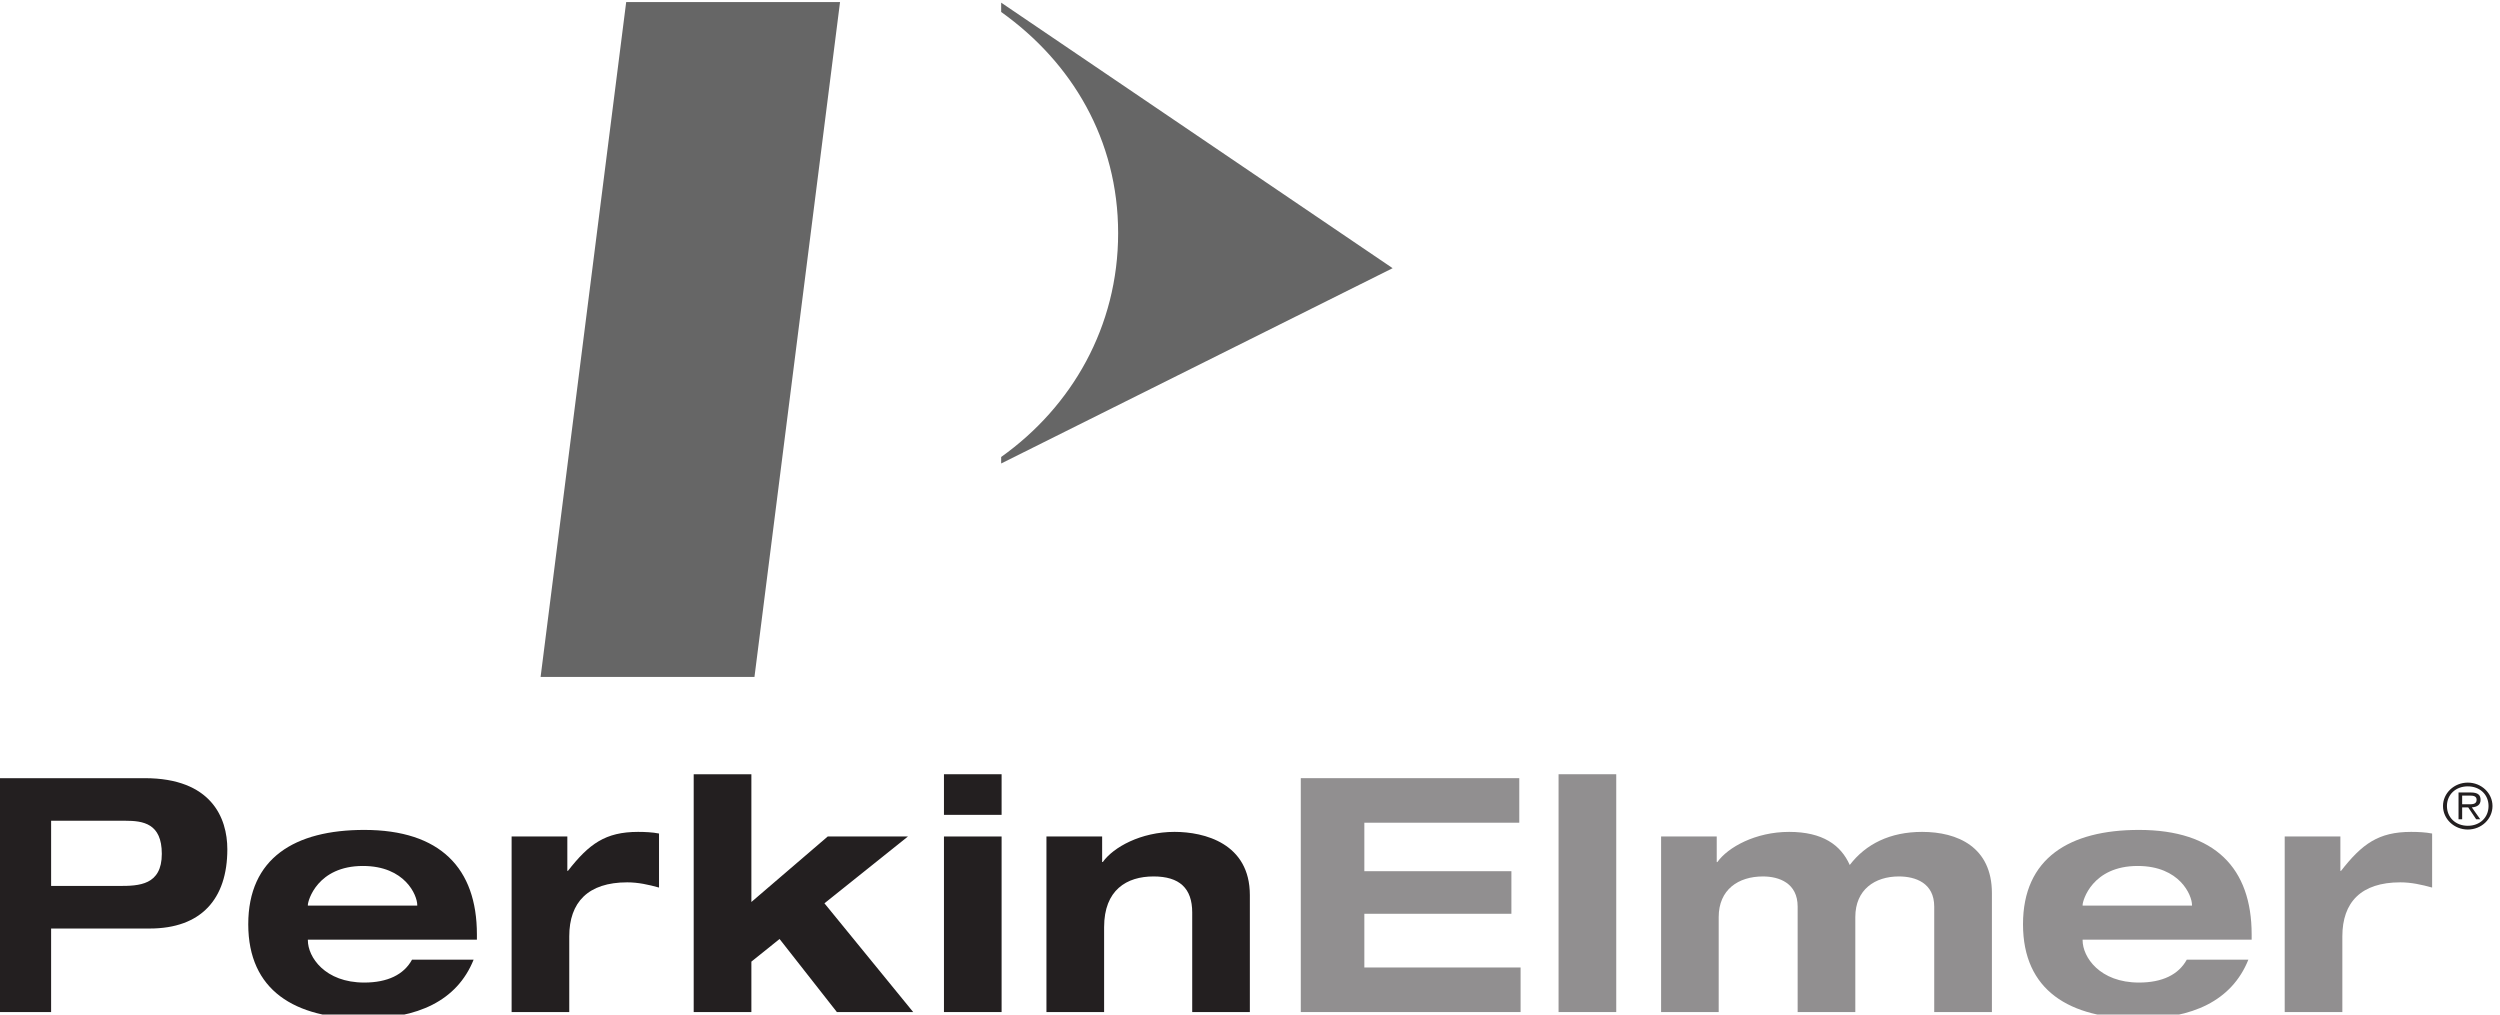
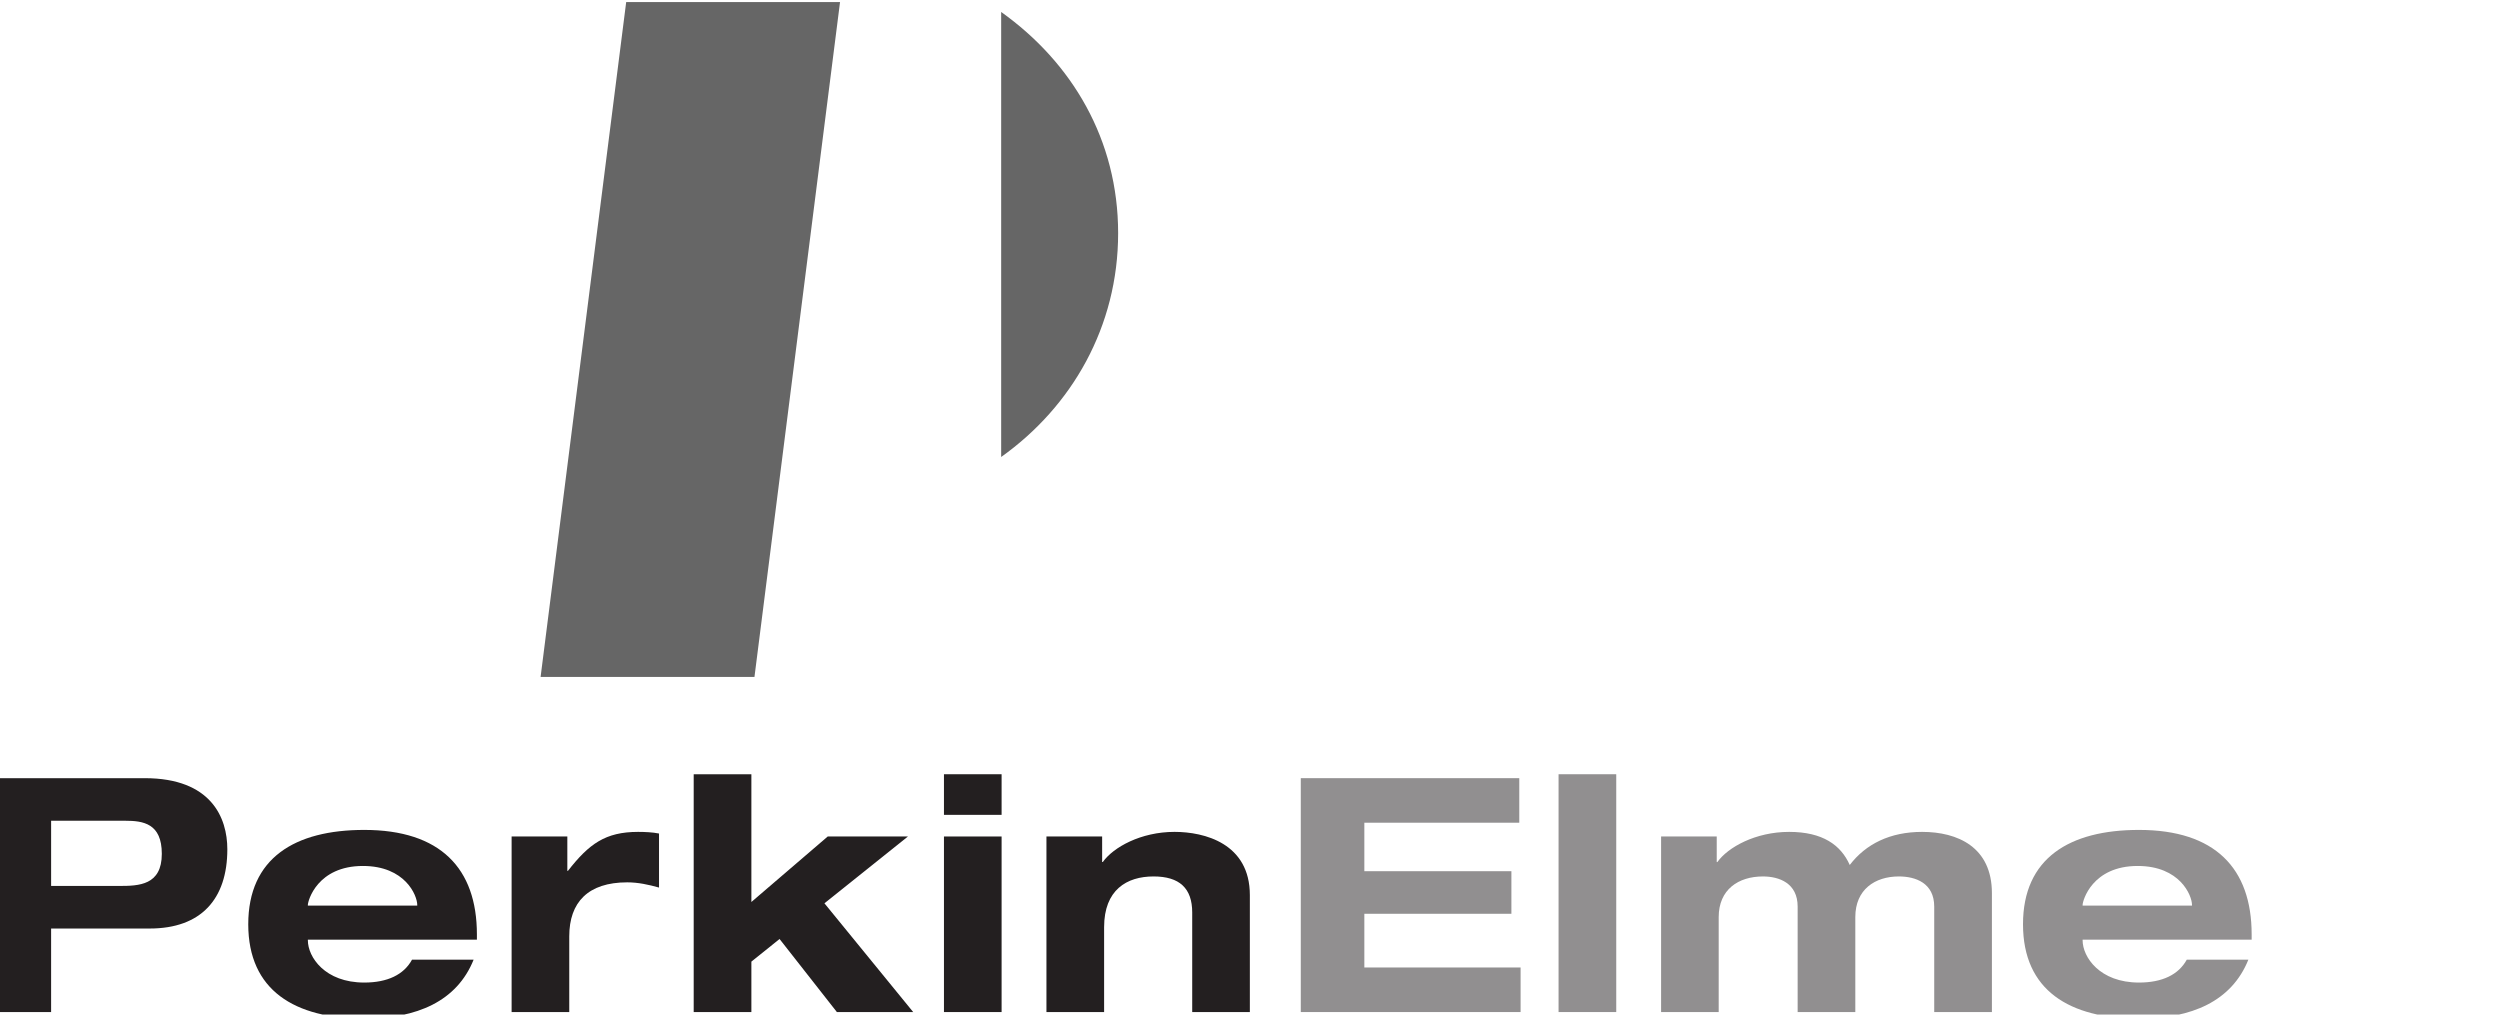
<svg xmlns="http://www.w3.org/2000/svg" xmlns:ns1="http://www.inkscape.org/namespaces/inkscape" xmlns:ns2="http://sodipodi.sourceforge.net/DTD/sodipodi-0.dtd" version="1.0" width="73.926" height="30" id="svg2" ns1:version="0.91 r13725" ns2:docname="perkinelmer.svg">
  <ns2:namedview pagecolor="#ffffff" bordercolor="#666666" borderopacity="1" objecttolerance="10" gridtolerance="10" guidetolerance="10" ns1:pageopacity="0" ns1:pageshadow="2" ns1:window-width="2560" ns1:window-height="1314" id="namedview20" showgrid="false" fit-margin-top="0" fit-margin-left="0" fit-margin-right="0" fit-margin-bottom="0" ns1:zoom="1.0963695" ns1:cx="-24.350759" ns1:cy="210.92956" ns1:window-x="0" ns1:window-y="60" ns1:window-maximized="1" ns1:current-layer="g2555" />
  <defs id="defs4" />
  <g transform="translate(778.194,-271.586)" id="layer1">
    <g transform="translate(35.433,35.516)" id="g2555">
      <g id="g4149" transform="matrix(0.37,0,0,0.37,-512.887,167.723)">
        <g transform="matrix(0.226,0,0,0.226,-629.928,205.997)" id="g4150">
          <path ns1:connector-curvature="0" d="m -791.143,196.101 26.175,0 c 6.37,0 12.972,0.927 12.972,11.705 0,11.119 -8.115,11.35 -15.056,11.35 l -24.09,0 0,-23.055 z m -22.483,67.653 22.483,0 0,-29.541 34.854,0 c 18.191,0 27.464,-10.424 27.464,-28.028 0,-11.119 -5.675,-25.14 -29.194,-25.14 l -55.608,0" id="path2400" style="fill:#231f20;fill-opacity:1;fill-rule:nonzero;stroke:none" />
          <path ns1:connector-curvature="0" d="m -700.348,226.105 0,-0.232 c 0,-1.506 3.366,-13.782 19.472,-13.782 14.941,0 19.211,10.424 19.211,13.782 l 0,0.232 -38.684,0 z m 36.838,19.117 c -2.888,5.32 -8.686,8.1 -16.902,8.1 -13.913,0 -19.935,-9.034 -19.935,-14.941 l 0,-0.232 59.777,0 0,-1.853 c 0,-23.403 -12.972,-36.953 -39.842,-36.953 -24.561,0 -41.014,9.968 -41.014,33.363 0,23.403 16.454,33.363 41.014,33.363 18.647,0 32.777,-6.138 38.684,-20.847" id="path2402" style="fill:#231f20;fill-opacity:1;fill-rule:nonzero;stroke:none" />
          <path ns1:connector-curvature="0" d="m -628.295,201.667 19.704,0 0,12.154 0.217,0 c 7.412,-9.497 13.218,-13.782 24.792,-13.782 2.324,0 5.103,0.116 7.412,0.579 l 0,19.11 c -3.699,-1.035 -7.412,-1.846 -11.227,-1.846 -13.898,0 -20.514,7.065 -20.514,19.11 l 0,26.761 -20.384,0" id="path2404" style="fill:#231f20;fill-opacity:1;fill-rule:nonzero;stroke:none" />
          <path ns1:connector-curvature="0" d="m -563.906,179.654 20.399,0 0,45.177 27,-23.164 28.361,0 -29.527,23.627 31.387,38.459 -26.986,0 -20.268,-25.835 -9.968,7.999 0,17.836 -20.399,0" id="path2406" style="fill:#231f20;fill-opacity:1;fill-rule:nonzero;stroke:none" />
          <path ns1:connector-curvature="0" d="m -475.406,201.667 20.384,0 0,62.086 -20.384,0 0,-62.086 z m 0,-22.013 20.384,0 0,14.362 -20.384,0" id="path2408" style="fill:#231f20;fill-opacity:1;fill-rule:nonzero;stroke:none" />
          <path ns1:connector-curvature="0" d="m -387.616,228.537 c 0,-8.578 -4.51,-12.74 -13.667,-12.74 -9.49,0 -17.489,4.749 -17.489,17.952 l 0,30.004 -20.391,0 0,-62.086 19.696,0 0,9.034 0.232,0 c 3.706,-5.212 13.442,-10.663 25.364,-10.663 10.547,0 26.638,4.054 26.638,22.36 l 0,41.355 -20.384,0" id="path2410" style="fill:#231f20;fill-opacity:1;fill-rule:nonzero;stroke:none" />
          <path ns1:connector-curvature="0" d="m -349.222,181.044 77.266,0 0,15.751 -54.79,0 0,17.148 52.003,0 0,15.056 -52.003,0 0,18.994 55.253,0 0,15.759 -77.729,0" id="path2412" style="fill:#918f90;fill-opacity:1;fill-rule:nonzero;stroke:none" />
          <path ns1:connector-curvature="0" d="m -258.065,263.753 20.399,0 0,-84.099 -20.399,0 0,84.099 z" id="path2414" style="fill:#918f90;fill-opacity:1;fill-rule:nonzero;stroke:none" />
          <path ns1:connector-curvature="0" d="m -125.22,226.452 c 0,-8.339 -6.602,-10.655 -12.508,-10.655 -8.455,0 -15.397,4.633 -15.397,14.362 l 0,33.595 -20.391,0 0,-37.301 c 0,-8.339 -6.594,-10.655 -12.277,-10.655 -8.679,0 -15.643,4.633 -15.643,14.362 l 0,33.595 -20.37,0 0,-62.086 19.675,0 0,9.034 0.232,0 c 3.713,-5.212 13.435,-10.663 25.379,-10.663 11.821,0 18.292,4.633 21.427,11.705 5.675,-7.42 14.26,-11.705 25.596,-11.705 12.516,0 24.677,5.335 24.677,21.665 l 0,42.05 -20.399,0" id="path2416" style="fill:#918f90;fill-opacity:1;fill-rule:nonzero;stroke:none" />
          <path ns1:connector-curvature="0" d="m -72.747,226.105 0,-0.232 c 0,-1.506 3.366,-13.782 19.472,-13.782 14.941,0 19.211,10.424 19.211,13.782 l 0,0.232 -38.684,0 z m 36.838,19.117 c -2.903,5.32 -8.686,8.1 -16.902,8.1 -13.898,0 -19.935,-9.034 -19.935,-14.941 l 0,-0.232 59.777,0 0,-1.853 c 0,-23.403 -12.972,-36.953 -39.842,-36.953 -24.561,0 -41.014,9.968 -41.014,33.363 0,23.403 16.454,33.363 41.014,33.363 18.647,0 32.777,-6.138 38.684,-20.847" id="path2418" style="fill:#918f90;fill-opacity:1;fill-rule:nonzero;stroke:none" />
-           <path ns1:connector-curvature="0" d="m -1.28,201.667 19.689,0 0,12.154 0.232,0 c 7.42,-9.497 13.203,-13.782 24.785,-13.782 2.316,0 5.103,0.116 7.427,0.579 l 0,19.11 c -3.728,-1.035 -7.427,-1.846 -11.249,-1.846 -13.898,0 -20.5,7.065 -20.5,19.11 l 0,26.761 -20.384,0" id="path2420" style="fill:#918f90;fill-opacity:1;fill-rule:nonzero;stroke:none" />
-           <path ns1:connector-curvature="0" d="m -455.174,-93.201 0,3.301 c 25.017,17.822 41.362,45.155 41.362,78.214 0,33.052 -16.345,61.333 -41.362,79.148 l 0,2.302 138.433,-69.064" id="path2442" style="fill:#666666;fill-opacity:1;fill-rule:nonzero;stroke:none" />
+           <path ns1:connector-curvature="0" d="m -455.174,-93.201 0,3.301 c 25.017,17.822 41.362,45.155 41.362,78.214 0,33.052 -16.345,61.333 -41.362,79.148 " id="path2442" style="fill:#666666;fill-opacity:1;fill-rule:nonzero;stroke:none" />
          <path ns1:connector-curvature="0" d="m -542.415,145.234 -75.63,0 30.265,-238.645 75.623,0" id="path2444" style="fill:#666666;fill-opacity:1;fill-rule:nonzero;stroke:none" />
-           <path ns1:connector-curvature="0" d="m 54.697,190.889 c 0,-4.546 3.931,-8.274 8.773,-8.274 4.821,0 8.73,3.728 8.73,8.274 0,4.589 -3.909,8.317 -8.73,8.317 -4.843,0 -8.773,-3.728 -8.773,-8.317 z m 16.106,0 c 0,-4.039 -3.069,-6.949 -7.333,-6.949 -4.285,0 -7.376,2.91 -7.376,6.949 0,4.083 3.091,6.993 7.376,6.993 4.264,0 7.333,-2.91 7.333,-6.993 z m -9.331,4.698 -1.281,0 0,-9.483 4.307,0 c 2.606,0 3.489,0.927 3.489,2.628 0,1.824 -1.346,2.512 -3.098,2.642 l 2.982,4.213 -1.44,0 -2.816,-4.213 -2.143,0 0,4.213 z m 1.766,-5.313 c 1.397,0 3.352,0.217 3.352,-1.571 0,-1.325 -1.165,-1.498 -2.374,-1.498 l -2.743,0 0,3.069" id="path2446" style="fill:#231f20;fill-opacity:1;fill-rule:nonzero;stroke:none" />
        </g>
      </g>
    </g>
  </g>
</svg>